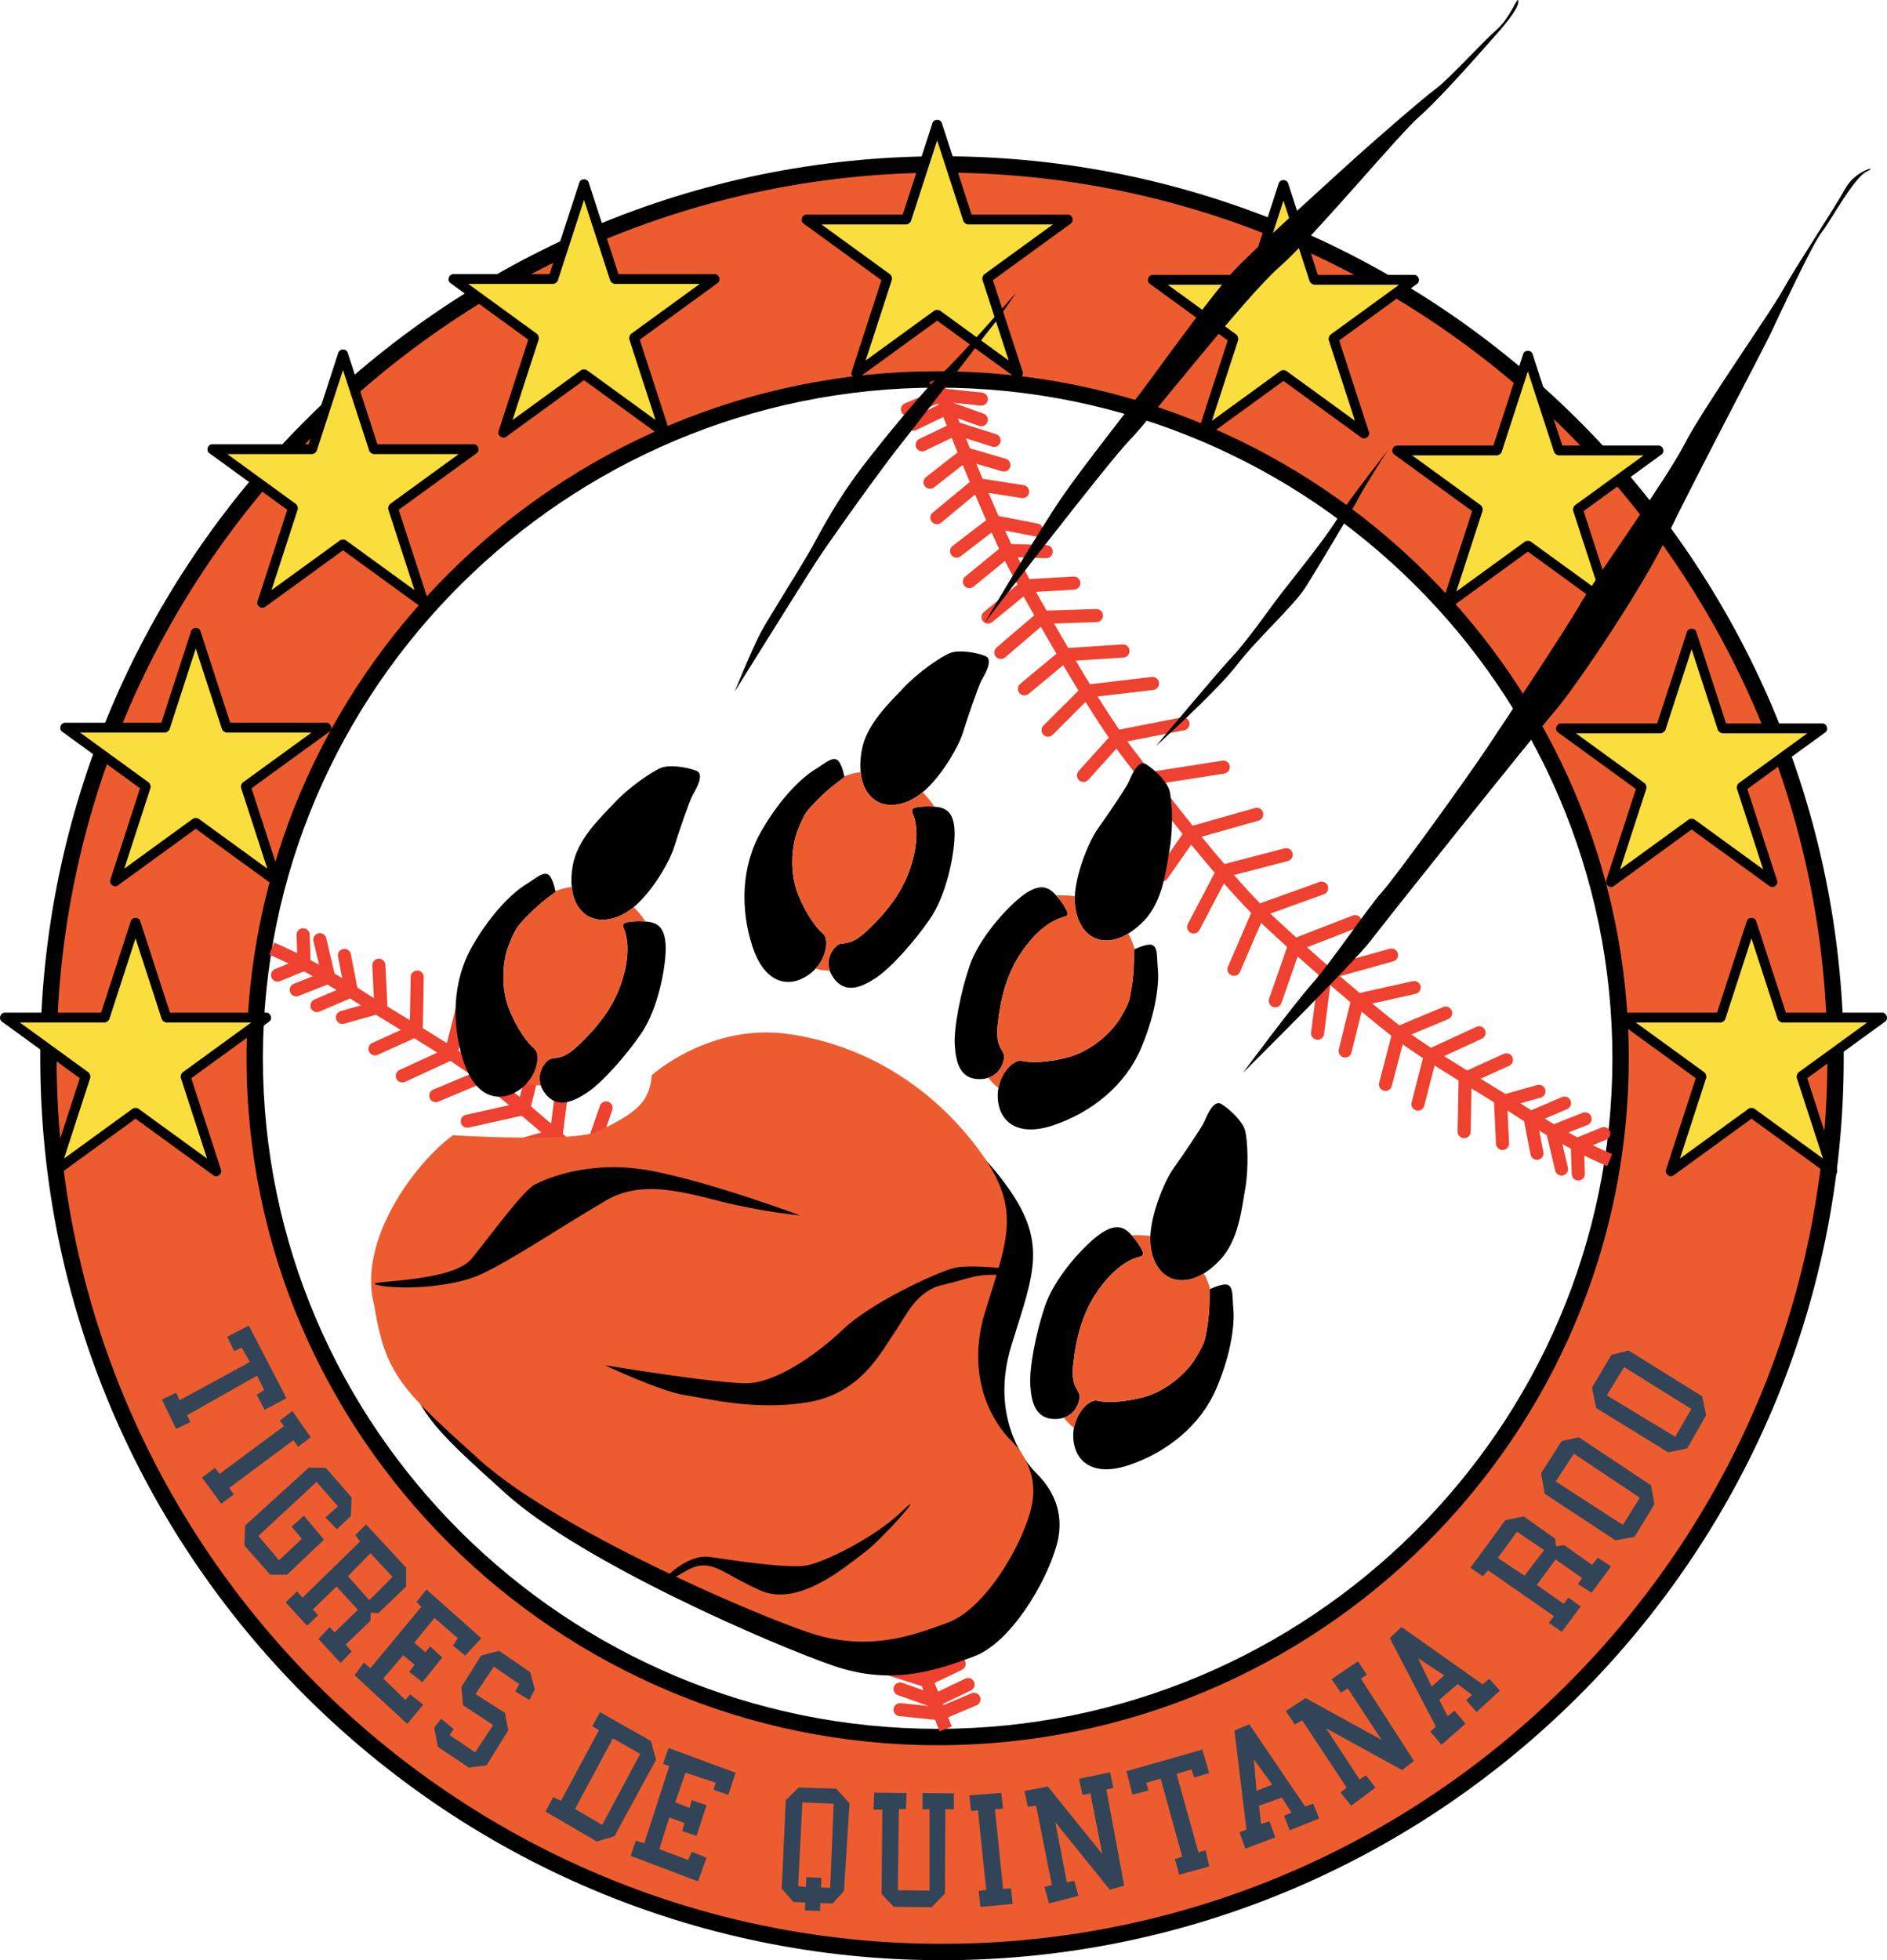
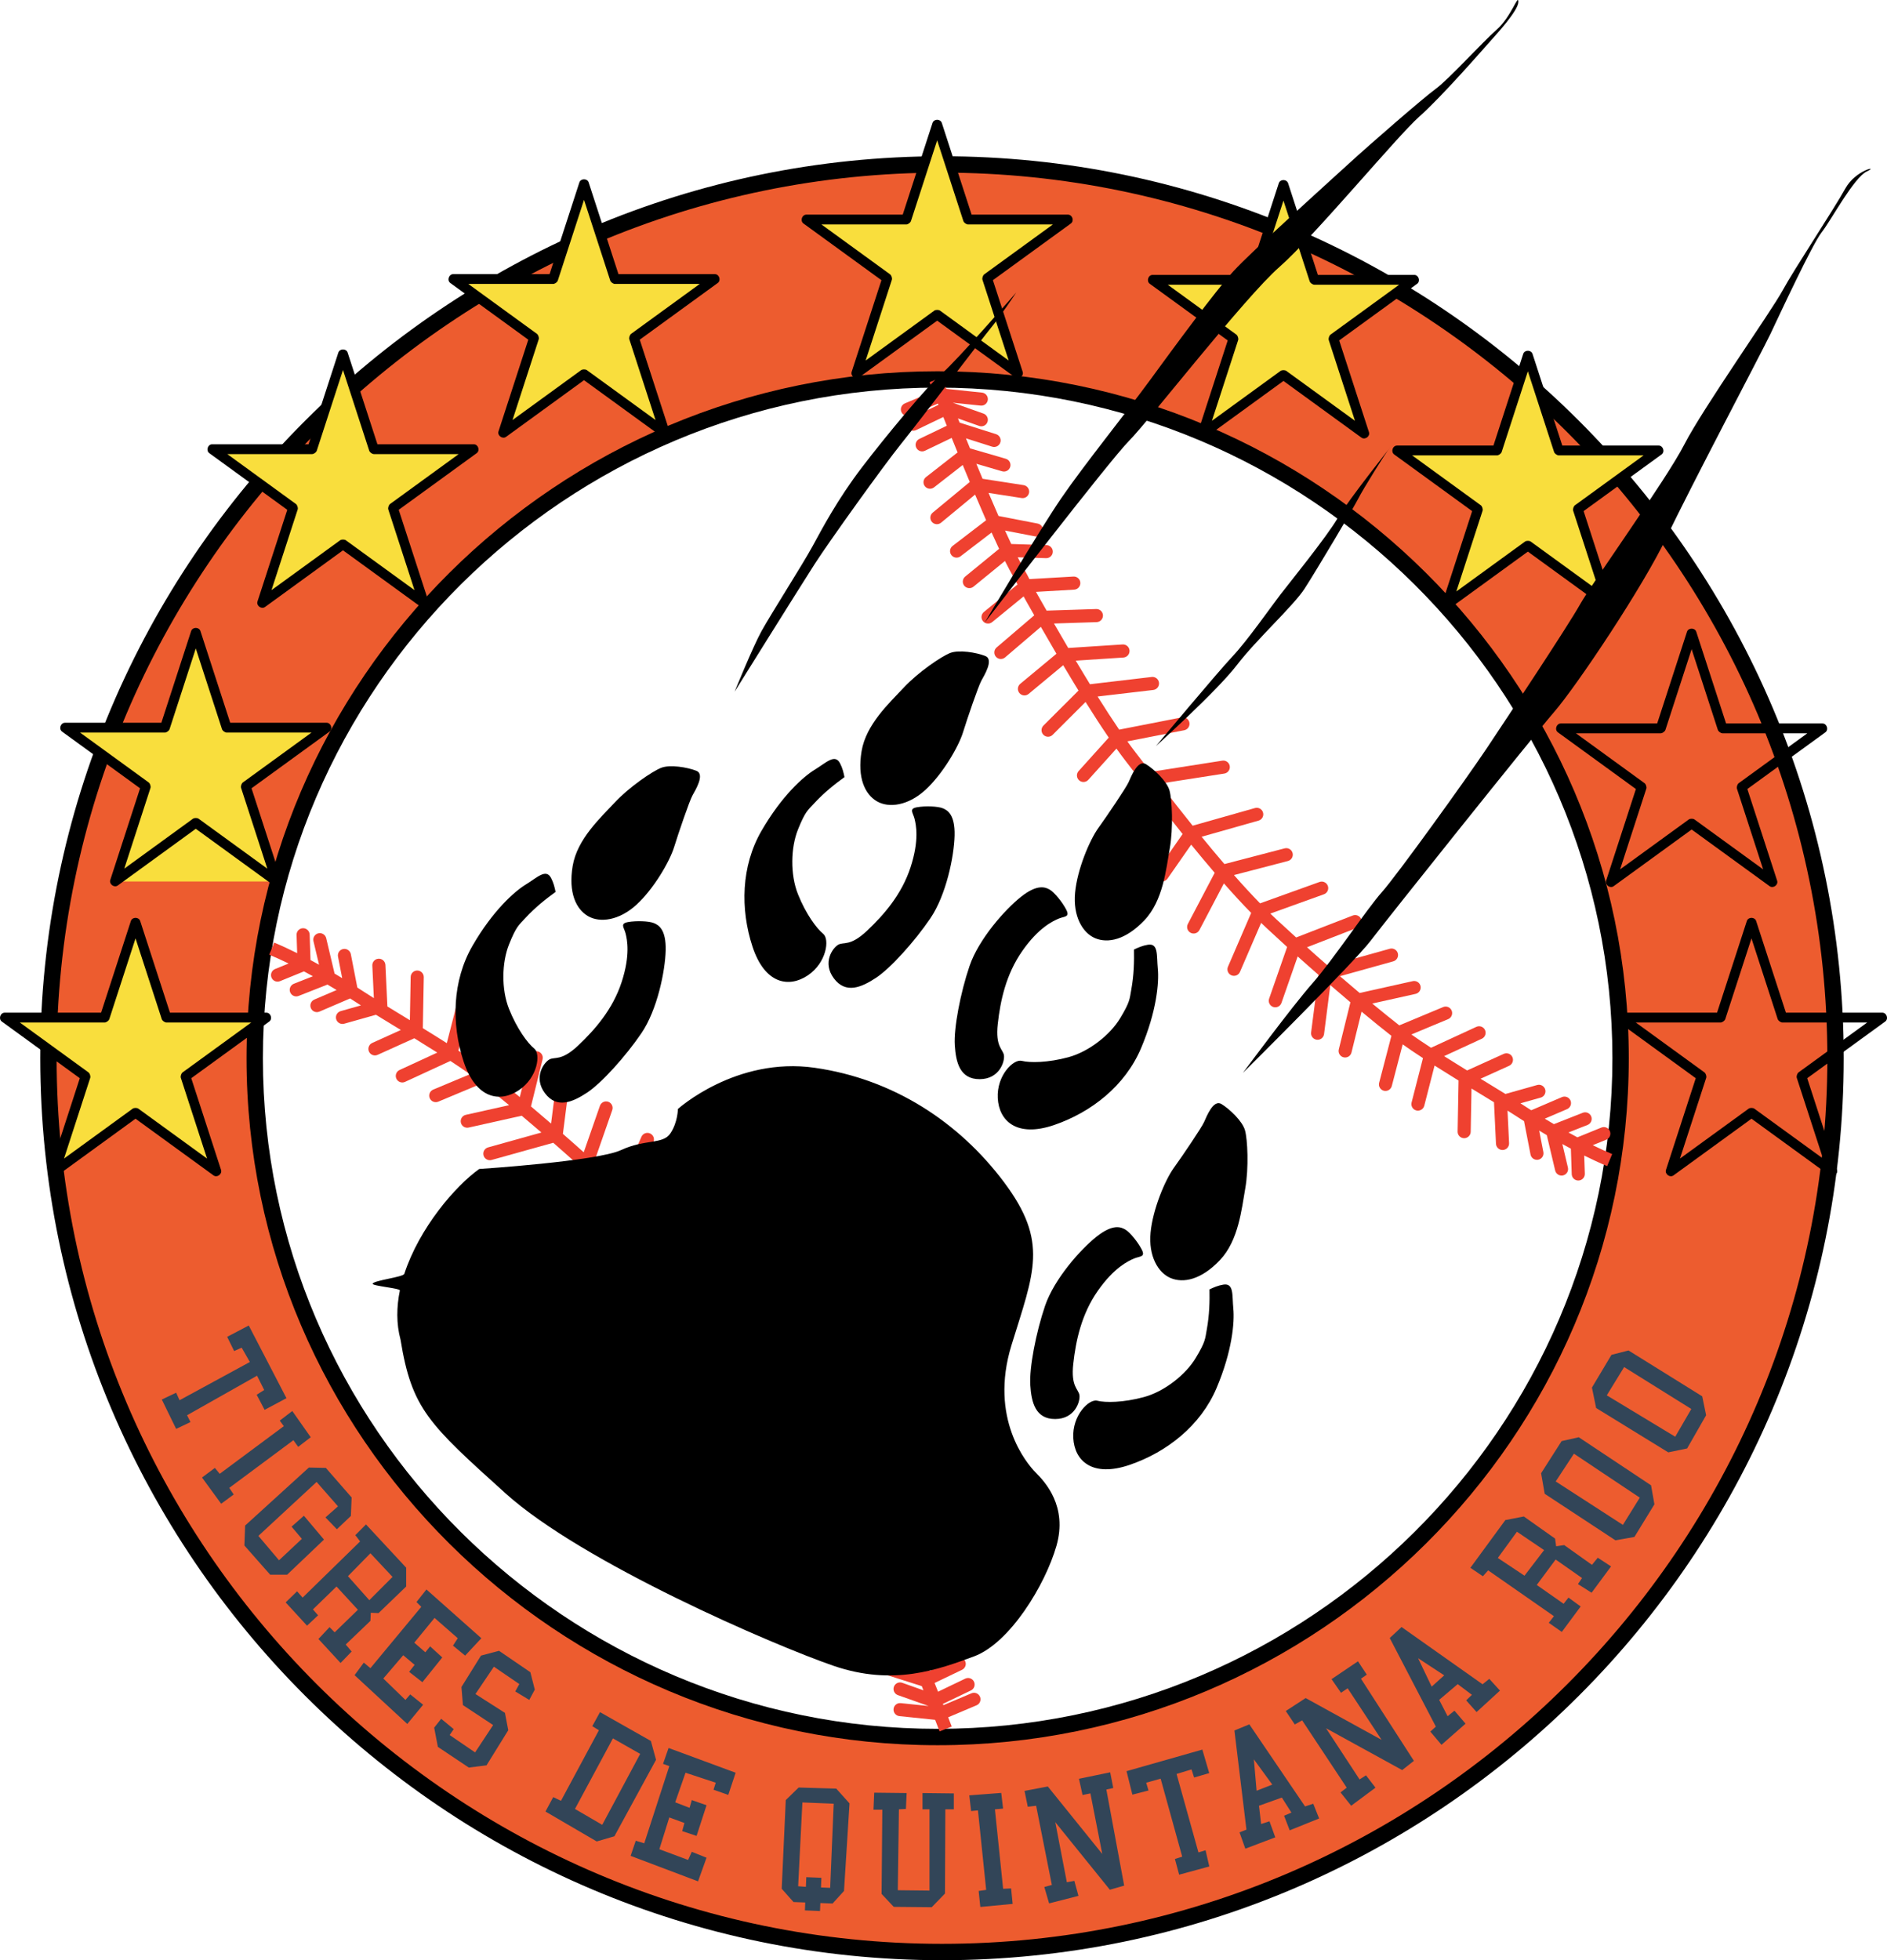
<svg xmlns="http://www.w3.org/2000/svg" width="528.43pt" height="548.78pt" viewBox="0 0 528.43 548.78" version="1.1">
  <defs>
    <clipPath id="clip1">
      <path d="M 11 43 L 517 43 L 517 548.781 L 11 548.781 Z M 11 43 " />
    </clipPath>
    <clipPath id="clip2">
      <path d="M 0 33 L 528.43 33 L 528.43 330 L 0 330 Z M 0 33 " />
    </clipPath>
  </defs>
  <g id="surface1">
    <path style=" stroke:none;fill-rule:evenodd;fill:rgb(92.899%,36.099%,18.399%);fill-opacity:1;" d="M 262.578 106.23 C 367.914 106.23 453.824 191.598 453.824 296.266 C 453.824 400.934 367.914 486.301 262.578 486.301 C 157.242 486.301 71.332 400.934 71.332 296.266 C 71.332 191.598 157.242 106.23 262.578 106.23 Z M 263.793 46.039 C 401.609 46.039 514.02 158.445 514.02 296.262 C 514.02 434.082 401.609 546.488 263.793 546.488 C 125.973 546.488 13.566 434.082 13.566 296.262 C 13.566 158.445 125.973 46.039 263.793 46.039 " />
    <g clip-path="url(#clip1)" clip-rule="nonzero">
      <path style=" stroke:none;fill-rule:nonzero;fill:rgb(0%,0%,0%);fill-opacity:1;" d="M 262.582 108.52 L 262.57 108.52 C 210.531 108.523 163.293 129.605 129.066 163.613 C 94.84 197.621 73.621 244.559 73.621 296.262 L 73.621 296.27 C 73.625 347.973 94.84 394.902 129.062 428.91 C 163.289 462.922 210.531 484.004 262.574 484.008 L 262.586 484.008 C 314.625 484.004 361.863 462.922 396.094 428.91 C 430.316 394.906 451.535 347.969 451.535 296.27 L 451.535 296.258 C 451.531 244.559 430.316 197.621 396.094 163.617 C 361.863 129.609 314.621 108.52 262.582 108.52 Z M 262.578 103.938 L 262.582 103.938 C 315.871 103.938 364.254 125.539 399.316 160.379 C 434.379 195.219 456.117 243.297 456.117 296.258 L 456.117 296.27 C 456.117 349.23 434.379 397.312 399.312 432.152 C 364.254 466.988 315.871 488.59 262.586 488.59 L 262.574 488.59 C 209.285 488.59 160.902 466.988 125.84 432.148 C 90.777 397.309 69.039 349.23 69.039 296.27 L 69.039 296.262 C 69.039 243.301 90.777 195.219 125.844 160.375 C 160.902 125.539 209.281 103.938 262.57 103.938 Z M 263.797 48.332 L 263.785 48.332 C 195.512 48.332 133.531 76.18 88.617 121.09 C 43.707 166.004 15.859 227.984 15.859 296.262 L 15.859 296.27 C 15.859 364.543 43.707 426.523 88.617 471.438 C 133.531 516.352 195.512 544.195 263.789 544.195 L 263.797 544.195 C 332.07 544.195 394.055 516.352 438.965 471.438 C 483.879 426.523 511.727 364.543 511.727 296.266 L 511.727 296.258 C 511.723 227.984 483.879 166.004 438.969 121.09 C 394.055 76.18 332.07 48.332 263.797 48.332 Z M 263.793 43.746 L 263.797 43.746 C 333.336 43.75 396.465 72.105 442.207 117.852 C 487.949 163.59 516.309 226.719 516.309 296.258 L 516.309 296.266 C 516.309 365.809 487.949 428.938 442.203 474.68 C 396.465 520.418 333.336 548.777 263.797 548.781 L 263.789 548.781 C 194.25 548.777 131.117 520.418 85.375 474.68 C 39.637 428.934 11.277 365.809 11.277 296.27 L 11.277 296.262 C 11.277 226.719 39.637 163.59 85.379 117.848 C 131.121 72.109 194.246 43.75 263.785 43.746 L 263.793 43.746 " />
    </g>
    <path style=" stroke:none;fill-rule:evenodd;fill:rgb(19.6%,27.1%,34.499%);fill-opacity:1;" d="M 449.961 390.641 L 454.816 382.723 L 473.633 394.461 L 469.125 402.227 Z M 445.801 388.465 L 446.98 394.188 L 467.176 406.605 L 472.453 405.512 L 477.777 396.211 L 476.684 390.914 L 456.043 378.078 L 451.27 379.301 Z M 435.656 414.746 L 440.758 406.977 L 459.203 419.281 L 454.469 426.906 Z M 431.566 412.445 L 432.57 418.203 L 452.387 431.227 L 457.695 430.289 L 463.297 421.152 L 462.359 415.828 L 442.117 402.371 L 437.309 403.453 Z M 362.594 482.781 L 360.066 479.016 L 365.633 475.391 L 386.902 487.094 L 377.395 472.656 L 375.531 473.91 L 372.883 470.094 L 380.285 465.098 L 382.75 468.836 L 381.121 469.969 L 395.945 492.969 L 392.668 495.551 L 371.344 483.844 L 380.73 498.172 L 382.527 497.02 L 385.188 500.477 L 378.379 505.539 L 375.398 501.805 L 377.129 500.477 L 364.648 481.629 Z M 400.547 484.781 L 402.09 483.387 L 389.176 458.582 L 392.484 455.5 L 415.172 471.531 L 417.051 470.008 L 420.047 473.301 L 413.496 479.305 L 410.586 476.035 L 412.195 474.484 L 408.215 471.488 L 403.023 475.891 L 405.383 480.465 L 407.309 478.926 L 410.406 482.562 L 403.672 488.48 Z M 400.922 472.188 L 404.434 469.031 L 397.113 464.227 Z M 347.113 512.996 L 349.051 512.23 L 345.684 484.469 L 349.863 482.75 L 365.465 505.73 L 367.758 504.969 L 369.406 509.102 L 361.164 512.422 L 359.59 508.336 L 361.645 507.453 L 358.965 503.246 L 352.562 505.539 L 353.16 510.652 L 355.504 509.891 L 357.125 514.383 L 348.738 517.559 Z M 351.895 501.336 L 356.289 499.617 L 351.129 492.543 Z M 287.816 505.824 L 286.906 501.383 L 293.43 500.145 L 308.676 519.039 L 305.352 502.074 L 303.152 502.531 L 302.148 497.988 L 310.895 496.176 L 311.758 500.57 L 309.82 501 L 314.812 527.902 L 310.801 529.051 L 295.512 510.129 L 298.758 526.949 L 300.859 526.566 L 302.008 530.77 L 293.789 532.875 L 292.449 528.285 L 294.555 527.711 L 290.156 505.539 Z M 437.359 456.875 L 433.719 454.32 L 435.156 452.465 L 416.738 439.637 L 415.262 441.289 L 411.762 438.922 L 421.555 425.559 L 426.73 424.555 L 435.48 430.746 L 435.777 432.895 L 438.031 432.562 L 445.812 438.098 L 447.438 436.102 L 451.156 438.531 L 445.707 445.898 L 441.883 443.484 L 443.035 441.789 L 435.637 436.602 L 430.352 443.727 L 437.871 448.996 L 439.23 447.262 L 442.645 449.75 Z M 426.914 441.133 L 419.449 436.164 L 424.801 428.82 L 432.402 433.969 Z M 330.203 524.836 L 338.645 522.539 L 337.605 518 L 335.609 518.609 L 329.484 496.641 L 333.668 495.367 L 334.398 497.633 L 338.629 496.402 L 336.699 489.816 L 315.469 495.859 L 317.109 502.43 L 321.625 501.27 L 320.98 499.086 L 325.023 497.961 L 331.062 519.797 L 329.02 520.441 Z M 274.523 533.875 L 274.059 529.398 L 276.164 529.09 L 273.863 506.836 L 271.949 507.02 L 271.434 502.629 L 280.383 501.945 L 280.902 506.336 L 278.613 506.535 L 280.914 528.789 L 283.145 528.68 L 283.578 533.016 Z M 244.812 501.879 L 244.605 506.641 L 247.082 506.637 L 246.879 530.223 L 250.281 533.844 L 260.914 533.945 L 264.629 530.117 L 264.73 506.535 L 267.105 506.535 L 267.105 502.086 L 258.332 501.984 L 258.332 506.535 L 260.293 506.535 L 260.293 529.289 L 251.418 529.188 L 251.727 506.535 L 253.688 506.434 L 253.895 501.984 Z M 225.793 525.535 L 230.02 525.711 L 229.906 528.418 L 232.48 528.527 L 233.465 504.965 L 224.699 504.613 L 223.512 528.074 L 225.68 528.242 Z M 220.043 503.949 L 223.656 500.434 L 234.184 500.742 L 237.898 504.879 L 236.352 529.395 L 233.152 532.91 L 229.727 532.781 L 229.633 535.012 L 225.406 534.836 L 225.496 532.621 L 222.211 532.496 L 218.906 528.773 Z M 178.039 515.328 L 176.594 519.566 L 195.48 526.707 L 197.855 520.086 L 193.727 518.43 L 192.695 520.707 L 184.645 517.707 L 187.43 508.809 L 191.664 510.363 L 191.043 512.637 L 195.066 513.98 L 197.855 505.398 L 193.727 503.949 L 193.105 506.121 L 189.082 504.57 L 191.973 496.293 L 200.434 499.086 L 199.816 501.051 L 203.945 502.5 L 206.008 496.293 L 187.227 489.363 L 185.676 493.812 L 187.43 494.434 L 180.414 516.051 Z M 161.012 506.434 L 168.648 510.879 L 179.277 491.02 L 171.641 486.676 Z M 152.754 507.156 L 154.922 503.121 L 157.09 504.156 L 167.719 484.398 L 165.859 483.262 L 168.027 479.328 L 182.27 487.398 L 183.715 492.676 L 172.055 514.086 L 167.102 515.535 Z M 123.547 481.191 L 127.055 484.086 L 125.922 485.742 L 133.043 490.605 L 138.098 482.949 L 129.637 477.363 L 129.223 472.297 L 134.695 463.504 L 139.75 462.16 L 148.523 468.156 L 149.762 473.02 L 148.215 475.914 L 144.293 473.535 L 145.426 471.469 L 138.305 466.605 L 133.145 474.262 L 141.402 479.535 L 142.332 484.398 L 136.242 494.227 L 131.289 494.848 L 122.617 489.055 L 121.586 483.676 Z M 99.293 468.984 L 101.875 465.469 L 103.73 467.02 L 117.977 449.852 L 116.633 448.504 L 119.418 444.988 L 134.797 458.641 L 130.258 463.504 L 126.852 460.711 L 128.191 458.641 L 121.691 452.953 L 116.016 459.883 L 119.109 462.57 L 120.453 460.918 L 123.855 464.02 L 118.285 470.949 L 114.57 468.055 L 116.117 466.09 L 112.918 463.398 L 107.344 469.918 L 113.535 475.914 L 114.879 474.363 L 118.492 477.262 L 114.055 482.641 Z M 79.996 448.609 L 83.195 445.504 L 84.742 447.266 L 100.844 431.539 L 99.5 429.781 L 102.492 426.781 L 113.742 438.887 L 113.742 444.16 L 106.004 451.609 L 103.836 451.504 L 103.73 453.781 L 96.816 460.398 L 98.469 462.363 L 95.371 465.57 L 89.18 458.852 L 92.277 455.539 L 93.723 456.988 L 100.223 450.676 L 94.238 444.16 L 87.633 450.574 L 89.078 452.227 L 85.98 455.125 Z M 97.438 441.266 L 103.73 434.852 L 109.926 441.473 L 103.422 447.988 Z M 86.496 410.852 L 91.246 410.953 L 98.469 419.23 L 98.262 424.402 L 94.34 428.129 L 91.141 424.816 L 94.652 421.715 L 88.664 414.887 L 72.359 429.988 L 78.137 436.816 L 84.535 430.816 L 81.648 427.402 L 85.105 424.352 L 90.73 431.023 L 80.41 440.852 L 75.66 440.852 L 68.438 432.68 L 68.645 427.094 Z M 56.57 413.645 L 60.18 410.957 L 61.523 412.609 L 79.48 399.27 L 78.344 397.715 L 81.852 395.027 L 87.016 402.371 L 83.504 405.059 L 82.164 403.199 L 64.207 416.543 L 65.445 418.402 L 61.934 420.988 Z M 45.312 391.816 L 49.328 400.035 L 53.34 398.121 L 52.383 396.211 L 71.984 385.141 L 73.984 389.141 L 71.879 390.477 L 74.102 394.699 L 80.219 391.434 L 69.66 371.086 L 63.617 374.262 L 65.574 378.246 L 67.676 377.289 L 69.969 381.305 L 50.281 392.008 L 49.328 389.902 L 45.312 391.816 " />
    <path style=" stroke:none;fill-rule:evenodd;fill:rgb(97.299%,87.099%,23.9%);fill-opacity:1;" d="M 37.953 258.27 L 46.602 284.883 L 74.586 284.883 L 51.945 301.328 L 60.594 327.941 L 37.953 311.5 L 15.312 327.941 L 23.961 301.328 L 1.32 284.883 L 29.305 284.883 L 37.953 258.27 " />
-     <path style=" stroke:none;fill-rule:evenodd;fill:rgb(97.299%,87.099%,23.9%);fill-opacity:1;" d="M 54.824 177.102 L 63.473 203.719 L 91.457 203.719 L 68.816 220.168 L 77.465 246.781 L 54.824 230.332 L 32.191 246.781 L 40.832 220.168 L 18.199 203.719 L 46.18 203.719 L 54.824 177.102 " />
+     <path style=" stroke:none;fill-rule:evenodd;fill:rgb(97.299%,87.099%,23.9%);fill-opacity:1;" d="M 54.824 177.102 L 63.473 203.719 L 91.457 203.719 L 68.816 220.168 L 77.465 246.781 L 32.191 246.781 L 40.832 220.168 L 18.199 203.719 L 46.18 203.719 L 54.824 177.102 " />
    <path style=" stroke:none;fill-rule:evenodd;fill:rgb(97.299%,87.099%,23.9%);fill-opacity:1;" d="M 96.047 99.141 L 104.699 125.754 L 132.68 125.754 L 110.039 142.203 L 118.688 168.82 L 96.047 152.371 L 73.414 168.82 L 82.062 142.203 L 59.422 125.754 L 87.406 125.754 L 96.047 99.141 " />
    <path style=" stroke:none;fill-rule:evenodd;fill:rgb(97.299%,87.099%,23.9%);fill-opacity:1;" d="M 163.547 51.508 L 172.195 78.125 L 200.18 78.125 L 177.535 94.57 L 186.188 121.184 L 163.547 104.738 L 140.91 121.184 L 149.555 94.57 L 126.918 78.125 L 154.902 78.125 L 163.547 51.508 " />
    <path style=" stroke:none;fill-rule:evenodd;fill:rgb(97.299%,87.099%,23.9%);fill-opacity:1;" d="M 262.441 34.852 L 271.09 61.465 L 299.074 61.465 L 276.434 77.91 L 285.082 104.523 L 262.441 88.078 L 239.801 104.523 L 248.449 77.91 L 225.809 61.465 L 253.793 61.465 L 262.441 34.852 " />
    <path style=" stroke:none;fill-rule:evenodd;fill:rgb(97.299%,87.099%,23.9%);fill-opacity:1;" d="M 359.41 51.723 L 368.062 78.336 L 396.047 78.336 L 373.402 94.785 L 382.055 121.402 L 359.41 104.949 L 336.773 121.402 L 345.422 94.785 L 322.785 78.336 L 350.77 78.336 L 359.41 51.723 " />
-     <path style=" stroke:none;fill-rule:evenodd;fill:rgb(97.299%,87.099%,23.9%);fill-opacity:1;" d="M 490.48 258.27 L 499.133 284.883 L 527.113 284.883 L 504.477 301.328 L 513.121 327.941 L 490.48 311.5 L 467.844 327.941 L 476.488 301.328 L 453.852 284.883 L 481.836 284.883 L 490.48 258.27 " />
-     <path style=" stroke:none;fill-rule:evenodd;fill:rgb(97.299%,87.099%,23.9%);fill-opacity:1;" d="M 473.723 177.305 L 482.363 203.918 L 510.352 203.918 L 487.715 220.367 L 496.355 246.98 L 473.723 230.531 L 451.078 246.98 L 459.73 220.367 L 437.09 203.918 L 465.07 203.918 L 473.723 177.305 " />
    <path style=" stroke:none;fill-rule:evenodd;fill:rgb(97.299%,87.099%,23.9%);fill-opacity:1;" d="M 427.859 99.504 L 436.508 126.117 L 464.488 126.117 L 441.855 142.566 L 450.496 169.184 L 427.859 152.73 L 405.223 169.184 L 413.867 142.566 L 391.23 126.117 L 419.215 126.117 L 427.859 99.504 " />
    <g clip-path="url(#clip2)" clip-rule="nonzero">
      <path style=" stroke:none;fill-rule:nonzero;fill:rgb(0%,0%,0%);fill-opacity:1;" d="M 45.297 285.309 L 37.953 262.711 L 30.609 285.309 C 30.465 285.758 29.781 286.258 29.305 286.258 L 5.551 286.258 L 24.766 300.219 C 25.152 300.496 25.414 301.305 25.266 301.758 L 17.926 324.352 L 37.148 310.387 C 37.531 310.105 38.375 310.105 38.758 310.387 L 57.98 324.352 L 50.641 301.758 C 50.492 301.305 50.758 300.496 51.141 300.219 L 70.355 286.258 L 46.602 286.258 C 46.125 286.258 45.441 285.758 45.297 285.309 Z M 62.168 204.141 L 54.828 181.543 L 47.484 204.141 C 47.34 204.594 46.652 205.094 46.18 205.094 L 22.426 205.094 L 41.641 219.055 C 42.023 219.332 42.285 220.141 42.141 220.59 L 34.801 243.188 L 54.02 229.219 C 54.406 228.941 55.25 228.941 55.633 229.219 L 74.855 243.188 L 67.516 220.59 C 67.367 220.141 67.629 219.332 68.012 219.055 L 87.23 205.094 L 63.473 205.094 C 63 205.094 62.316 204.594 62.168 204.141 Z M 56.133 176.68 L 64.469 202.344 L 91.461 202.344 C 92.699 202.344 93.27 204.098 92.266 204.828 L 70.434 220.691 L 78.773 246.355 C 79.156 247.535 77.664 248.621 76.66 247.895 L 54.828 232.027 L 32.992 247.895 C 31.988 248.621 30.5 247.535 30.883 246.355 L 39.223 220.691 L 17.391 204.828 C 16.383 204.098 16.953 202.344 18.195 202.344 L 45.184 202.344 L 53.523 176.68 C 53.906 175.496 55.75 175.496 56.133 176.68 Z M 103.395 126.18 L 96.051 103.582 L 88.707 126.18 C 88.562 126.633 87.879 127.129 87.402 127.129 L 63.648 127.129 L 82.863 141.094 C 83.25 141.371 83.512 142.176 83.363 142.629 L 76.023 165.223 L 95.246 151.258 C 95.629 150.98 96.473 150.98 96.855 151.258 L 116.078 165.223 L 108.738 142.629 C 108.59 142.176 108.855 141.371 109.238 141.094 L 128.453 127.129 L 104.699 127.129 C 104.227 127.129 103.539 126.633 103.395 126.18 Z M 97.355 98.715 L 105.695 124.379 L 132.684 124.379 C 133.926 124.379 134.492 126.137 133.488 126.867 L 111.656 142.727 L 119.996 168.395 C 120.379 169.574 118.887 170.66 117.887 169.93 L 96.051 154.066 L 74.219 169.93 C 73.215 170.66 71.723 169.574 72.105 168.395 L 80.445 142.727 L 58.613 126.867 C 57.609 126.137 58.176 124.379 59.418 124.379 L 86.406 124.379 L 94.746 98.715 C 95.129 97.535 96.973 97.535 97.355 98.715 Z M 170.891 78.547 L 163.547 55.949 L 156.203 78.547 C 156.059 79 155.375 79.496 154.898 79.496 L 131.145 79.496 L 150.359 93.461 C 150.742 93.738 151.008 94.547 150.859 94.996 L 143.52 117.594 L 162.742 103.625 C 163.125 103.348 163.969 103.348 164.352 103.625 L 183.574 117.594 L 176.234 94.996 C 176.086 94.547 176.352 93.738 176.734 93.461 L 195.949 79.496 L 172.195 79.496 C 171.719 79.496 171.035 79 170.891 78.547 Z M 164.852 51.086 L 173.191 76.746 L 200.18 76.746 C 201.422 76.746 201.988 78.504 200.984 79.234 L 179.152 95.098 L 187.492 120.762 C 187.875 121.941 186.383 123.027 185.383 122.301 L 163.547 106.434 L 141.715 122.301 C 140.711 123.027 139.219 121.941 139.602 120.762 L 147.941 95.098 L 126.109 79.234 C 125.105 78.504 125.676 76.746 126.914 76.746 L 153.902 76.746 L 162.242 51.086 C 162.625 49.902 164.469 49.902 164.852 51.086 Z M 269.781 61.887 L 262.441 39.289 L 255.102 61.887 C 254.953 62.34 254.27 62.84 253.793 62.84 L 230.039 62.84 L 249.254 76.801 C 249.641 77.078 249.902 77.887 249.754 78.336 L 242.414 100.934 L 261.637 86.965 C 262.02 86.688 262.863 86.688 263.246 86.965 L 282.473 100.934 L 275.129 78.336 C 274.98 77.887 275.242 77.078 275.629 76.801 L 294.844 62.84 L 271.09 62.84 C 270.613 62.84 269.93 62.34 269.781 61.887 Z M 263.746 34.426 L 272.086 60.09 L 299.07 60.09 C 300.312 60.09 300.887 61.844 299.879 62.574 L 278.047 78.438 L 286.387 104.102 C 286.77 105.281 285.277 106.367 284.273 105.637 L 262.441 89.773 L 240.609 105.637 C 239.605 106.367 238.113 105.281 238.496 104.102 L 246.836 78.438 L 225.004 62.574 C 224 61.844 224.566 60.09 225.809 60.09 L 252.797 60.09 L 261.137 34.426 C 261.52 33.242 263.363 33.242 263.746 34.426 Z M 366.758 78.762 L 359.414 56.164 L 352.07 78.762 C 351.926 79.215 351.238 79.711 350.766 79.711 L 327.012 79.711 L 346.23 93.676 C 346.609 93.953 346.871 94.758 346.727 95.211 L 339.387 117.805 L 358.605 103.84 C 358.992 103.562 359.836 103.562 360.219 103.84 L 379.441 117.805 L 372.102 95.211 C 371.953 94.758 372.219 93.953 372.602 93.676 L 391.816 79.711 L 368.062 79.711 C 367.59 79.711 366.902 79.215 366.758 78.762 Z M 360.719 51.297 L 369.059 76.961 L 396.047 76.961 C 397.285 76.961 397.855 78.719 396.852 79.449 L 375.02 95.309 L 383.355 120.977 C 383.742 122.156 382.254 123.242 381.246 122.512 L 359.414 106.648 L 337.578 122.512 C 336.574 123.242 335.086 122.156 335.469 120.977 L 343.809 95.309 L 321.977 79.449 C 320.973 78.719 321.539 76.961 322.781 76.961 L 349.77 76.961 L 358.105 51.297 C 358.492 50.117 360.336 50.117 360.719 51.297 Z M 435.203 126.543 L 427.859 103.945 L 420.52 126.543 C 420.371 126.992 419.688 127.492 419.215 127.492 L 395.457 127.492 L 414.676 141.453 C 415.059 141.73 415.32 142.539 415.176 142.992 L 407.832 165.586 L 427.055 151.621 C 427.438 151.34 428.281 151.34 428.664 151.621 L 447.891 165.586 L 440.547 142.992 C 440.398 142.539 440.664 141.73 441.047 141.453 L 460.266 127.492 L 436.508 127.492 C 436.031 127.492 435.352 126.992 435.203 126.543 Z M 429.164 99.078 L 437.504 124.742 L 464.492 124.742 C 465.734 124.742 466.305 126.496 465.297 127.23 L 443.469 143.09 L 451.805 168.758 C 452.188 169.938 450.695 171.023 449.691 170.293 L 427.859 154.43 L 406.027 170.293 C 405.023 171.023 403.531 169.938 403.914 168.758 L 412.254 143.09 L 390.426 127.23 C 389.418 126.496 389.984 124.742 391.23 124.742 L 418.219 124.742 L 426.555 99.078 C 426.938 97.898 428.781 97.898 429.164 99.078 Z M 497.82 285.309 L 490.48 262.711 L 483.141 285.309 C 482.992 285.758 482.309 286.258 481.836 286.258 L 458.078 286.258 L 477.297 300.219 C 477.68 300.496 477.941 301.305 477.797 301.758 L 470.453 324.352 L 489.676 310.387 C 490.059 310.105 490.902 310.105 491.285 310.387 L 510.512 324.352 L 503.168 301.758 C 503.02 301.305 503.285 300.496 503.668 300.219 L 522.887 286.258 L 499.129 286.258 C 498.652 286.258 497.973 285.758 497.82 285.309 Z M 491.785 257.844 L 500.125 283.508 L 527.113 283.508 C 528.355 283.508 528.926 285.266 527.918 285.996 L 506.086 301.855 L 514.426 327.52 C 514.809 328.703 513.316 329.785 512.312 329.059 L 490.48 313.195 L 468.648 329.059 C 467.645 329.785 466.152 328.703 466.535 327.52 L 474.875 301.855 L 453.047 285.996 C 452.039 285.266 452.605 283.508 453.852 283.508 L 480.84 283.508 L 489.176 257.844 C 489.559 256.664 491.402 256.664 491.785 257.844 Z M 481.062 204.344 L 473.719 181.746 L 466.379 204.344 C 466.23 204.797 465.547 205.293 465.07 205.293 L 441.316 205.293 L 460.531 219.258 C 460.914 219.535 461.18 220.34 461.031 220.793 L 453.691 243.387 L 472.914 229.422 C 473.297 229.145 474.141 229.145 474.523 229.422 L 493.746 243.387 L 486.406 220.793 C 486.262 220.34 486.52 219.535 486.902 219.258 L 506.121 205.293 L 482.367 205.293 C 481.895 205.293 481.207 204.797 481.062 204.344 Z M 475.023 176.879 L 483.363 202.543 L 510.352 202.543 C 511.594 202.543 512.16 204.301 511.156 205.031 L 489.324 220.895 L 497.664 246.559 C 498.047 247.738 496.559 248.824 495.555 248.094 L 473.719 232.23 L 451.887 248.094 C 450.883 248.824 449.391 247.738 449.773 246.559 L 458.113 220.895 L 436.281 205.031 C 435.273 204.301 435.848 202.543 437.09 202.543 L 464.074 202.543 L 472.414 176.879 C 472.797 175.699 474.641 175.699 475.023 176.879 Z M 39.258 257.844 L 47.598 283.508 L 74.586 283.508 C 75.828 283.508 76.395 285.266 75.391 285.996 L 53.559 301.855 L 61.898 327.52 C 62.281 328.703 60.789 329.785 59.785 329.059 L 37.953 313.195 L 16.121 329.059 C 15.117 329.785 13.625 328.703 14.008 327.52 L 22.348 301.855 L 0.516 285.996 C -0.488 285.266 0.078 283.508 1.32 283.508 L 28.309 283.508 L 36.648 257.844 C 37.031 256.664 38.875 256.664 39.258 257.844 " />
    </g>
    <path style=" stroke:none;fill-rule:nonzero;fill:rgb(93.7%,25.499%,18.799%);fill-opacity:1;" d="M 260.328 106.969 C 260.332 106.977 260.336 106.984 260.336 106.988 L 261.613 106.477 Z M 254.809 116.305 C 253.883 116.695 252.809 116.262 252.418 115.332 C 252.027 114.402 252.465 113.328 253.391 112.938 L 261.34 109.582 C 260.91 108.48 260.57 107.605 260.324 106.969 L 260.297 106.891 C 260.297 106.887 260.312 106.934 260.328 106.969 L 261.613 106.477 L 261.918 106.355 L 260.297 106.891 L 261.918 106.355 L 263.73 105.629 C 263.734 105.641 263.742 105.652 263.746 105.664 C 264.078 106.52 264.5 107.617 264.992 108.871 L 274.992 109.914 C 275.996 110.016 276.73 110.918 276.629 111.922 C 276.523 112.926 275.629 113.656 274.621 113.551 L 266.812 112.738 L 275.418 115.789 C 276.367 116.129 276.867 117.176 276.531 118.129 C 276.195 119.082 275.152 119.582 274.199 119.242 L 268.258 117.137 C 268.32 117.297 268.387 117.461 268.449 117.621 C 268.539 117.848 268.633 118.078 268.727 118.309 L 278.941 121.555 C 279.902 121.859 280.441 122.895 280.137 123.855 C 279.832 124.82 278.805 125.355 277.84 125.051 L 270.5 122.719 C 270.871 123.637 271.25 124.57 271.637 125.516 L 281.652 128.434 C 282.621 128.715 283.18 129.73 282.898 130.699 C 282.617 131.668 281.605 132.227 280.637 131.945 L 273.41 129.836 C 273.984 131.23 274.57 132.637 275.156 134.039 L 286.656 135.82 C 287.652 135.977 288.336 136.91 288.184 137.906 C 288.027 138.902 287.098 139.586 286.102 139.434 L 276.828 137.992 C 277.77 140.199 278.703 142.371 279.621 144.453 L 290.578 146.574 C 291.57 146.766 292.223 147.727 292.031 148.719 C 291.844 149.711 290.883 150.359 289.891 150.168 L 281.445 148.535 C 282.039 149.848 282.625 151.109 283.188 152.297 L 293.039 152.598 C 294.051 152.629 294.852 153.477 294.82 154.484 C 294.797 155.496 293.949 156.297 292.938 156.266 L 285.004 156.023 C 285.723 157.441 286.387 158.684 286.98 159.707 C 287.418 160.457 287.836 161.262 288.277 162.125 L 300.605 161.414 C 301.613 161.355 302.48 162.129 302.535 163.141 C 302.59 164.152 301.812 165.02 300.805 165.078 L 290.117 165.699 C 290.285 166.004 290.457 166.316 290.633 166.629 C 291.402 167.988 292.227 169.438 293.094 170.953 L 306.98 170.504 C 307.992 170.473 308.84 171.266 308.871 172.277 C 308.902 173.289 308.105 174.137 307.098 174.172 L 295.156 174.559 C 296.426 176.758 297.762 179.059 299.145 181.41 L 314.359 180.422 C 315.375 180.355 316.246 181.121 316.309 182.133 C 316.371 183.145 315.605 184.02 314.594 184.086 L 301.242 184.953 C 302.137 186.449 303.039 187.953 303.949 189.453 C 304.379 190.16 304.809 190.859 305.234 191.559 L 322.531 189.523 C 323.535 189.406 324.445 190.129 324.559 191.133 C 324.676 192.137 323.953 193.047 322.949 193.164 L 307.367 194.992 C 309.422 198.27 311.457 201.414 313.406 204.27 L 330.93 200.84 C 331.922 200.648 332.887 201.297 333.078 202.285 C 333.27 203.277 332.621 204.242 331.633 204.438 L 315.699 207.555 C 316.523 208.703 317.324 209.785 318.102 210.785 C 318.973 211.918 319.887 213.105 320.836 214.336 C 321.281 214.914 321.734 215.504 322.195 216.102 L 342.297 212.953 C 343.289 212.801 344.227 213.48 344.379 214.477 C 344.531 215.473 343.852 216.41 342.855 216.566 L 324.742 219.398 C 327.641 223.141 330.758 227.137 333.988 231.164 L 351.445 226.219 C 352.418 225.945 353.43 226.512 353.699 227.484 C 353.977 228.457 353.406 229.469 352.438 229.742 L 336.492 234.258 C 338.598 236.836 340.734 239.406 342.883 241.906 L 359.746 237.508 C 360.723 237.254 361.719 237.84 361.973 238.816 C 362.227 239.793 361.641 240.789 360.664 241.047 L 345.555 244.984 C 348.012 247.773 350.465 250.441 352.863 252.902 L 369.508 246.918 C 370.461 246.574 371.508 247.07 371.848 248.023 C 372.188 248.977 371.691 250.027 370.738 250.367 L 355.734 255.766 C 356.273 256.285 356.812 256.797 357.344 257.293 L 357.352 257.301 C 358.969 258.809 360.863 260.543 362.969 262.453 L 378.828 256.305 C 379.77 255.941 380.828 256.406 381.191 257.348 C 381.555 258.289 381.09 259.348 380.145 259.715 L 366.012 265.191 C 367.055 266.129 367.984 266.961 368.809 267.691 C 369.855 268.613 370.895 269.527 371.93 270.43 L 389.191 265.613 C 390.164 265.344 391.172 265.91 391.441 266.883 C 391.711 267.855 391.141 268.867 390.168 269.137 L 375.238 273.301 C 377.133 274.934 378.98 276.504 380.754 277.996 L 395.621 274.684 C 396.605 274.465 397.582 275.086 397.801 276.066 C 398.016 277.055 397.395 278.027 396.41 278.25 L 384.285 280.953 C 387.141 283.312 389.715 285.391 391.855 287.062 L 404.133 281.938 C 405.062 281.547 406.133 281.988 406.52 282.922 C 406.906 283.855 406.469 284.93 405.531 285.316 L 395.242 289.613 C 396.812 290.734 398.688 291.996 400.742 293.332 L 413.434 287.477 C 414.352 287.055 415.438 287.453 415.859 288.371 C 416.281 289.289 415.883 290.375 414.965 290.801 L 404.398 295.676 C 406.488 296.996 408.676 298.352 410.84 299.688 L 421.109 295.039 C 422.031 294.625 423.117 295.031 423.531 295.953 C 423.945 296.875 423.535 297.961 422.617 298.379 L 414.605 302 C 415.465 302.523 416.305 303.039 417.125 303.539 C 418.703 304.504 420.203 305.422 421.578 306.266 L 430.461 303.762 C 431.434 303.488 432.441 304.055 432.719 305.027 C 432.988 306 432.422 307.012 431.449 307.285 L 425.781 308.883 C 426.176 309.133 426.539 309.367 426.871 309.586 L 426.879 309.578 L 426.883 309.582 L 426.891 309.598 C 427.492 309.992 428.137 310.402 428.805 310.828 L 437.398 307.145 C 438.328 306.75 439.402 307.18 439.801 308.109 C 440.191 309.039 439.762 310.113 438.836 310.512 L 432.598 313.184 C 432.715 313.258 432.84 313.332 432.961 313.406 C 433.676 313.84 434.406 314.277 435.152 314.715 L 443.234 311.531 C 444.176 311.16 445.234 311.625 445.605 312.566 C 445.973 313.508 445.508 314.57 444.566 314.941 L 439.23 317.047 C 440.059 317.504 440.895 317.961 441.73 318.406 L 448.445 315.672 C 449.387 315.289 450.449 315.742 450.832 316.68 C 451.211 317.613 450.762 318.684 449.824 319.066 L 446.031 320.609 C 447.863 321.508 449.691 322.348 451.473 323.09 L 450.066 326.473 C 447.961 325.59 445.797 324.582 443.637 323.508 L 443.809 328.605 C 443.84 329.617 443.047 330.465 442.035 330.496 C 441.023 330.527 440.176 329.734 440.141 328.723 L 439.902 321.582 C 439.102 321.152 438.305 320.719 437.516 320.281 L 439.074 326.871 C 439.309 327.855 438.695 328.84 437.715 329.066 C 436.727 329.297 435.738 328.684 435.508 327.699 L 433.16 317.793 C 432.449 317.375 431.754 316.957 431.066 316.543 C 431.059 316.535 431.047 316.527 431.031 316.52 L 432.199 322.535 C 432.395 323.527 431.746 324.484 430.754 324.676 C 429.762 324.863 428.801 324.215 428.605 323.223 L 426.789 313.883 C 426.145 313.473 425.516 313.066 424.906 312.672 L 424.902 312.676 L 424.898 312.672 L 424.895 312.66 C 424.148 312.176 423.227 311.59 422.16 310.926 L 422.598 320.039 C 422.645 321.051 421.859 321.91 420.852 321.957 C 419.84 322.004 418.977 321.223 418.93 320.211 L 418.379 308.641 C 418.379 308.625 418.379 308.605 418.379 308.59 C 417.371 307.977 416.316 307.332 415.223 306.66 C 414.199 306.039 413.145 305.395 412.074 304.738 L 411.852 316.848 C 411.836 317.859 410.996 318.668 409.984 318.652 C 408.973 318.637 408.164 317.801 408.188 316.789 L 408.449 302.512 C 406.184 301.113 403.902 299.695 401.734 298.316 L 398.848 309.555 C 398.598 310.535 397.598 311.129 396.613 310.879 C 395.637 310.633 395.047 309.633 395.297 308.652 L 398.484 296.23 C 396.348 294.84 394.402 293.531 392.801 292.379 L 389.75 304.055 C 389.492 305.027 388.496 305.617 387.52 305.363 C 386.543 305.109 385.957 304.113 386.215 303.137 L 389.645 289.992 C 387.32 288.176 384.469 285.867 381.289 283.223 L 378.465 294.664 C 378.223 295.645 377.23 296.246 376.246 296.004 C 375.27 295.766 374.668 294.773 374.91 293.793 L 378.164 280.605 C 376.355 279.078 374.473 277.469 372.535 275.797 L 370.785 289.5 C 370.656 290.5 369.742 291.207 368.742 291.082 C 367.742 290.953 367.031 290.043 367.16 289.043 L 369.227 272.918 C 368.285 272.098 367.34 271.266 366.391 270.426 C 365.312 269.473 364.312 268.586 363.395 267.766 L 358.855 280.781 C 358.52 281.734 357.48 282.238 356.527 281.906 C 355.574 281.574 355.07 280.531 355.402 279.578 L 360.441 265.117 C 358.766 263.594 356.906 261.887 354.859 259.977 L 354.852 259.973 C 354.297 259.453 353.73 258.914 353.164 258.367 L 347.238 272.09 C 346.84 273.02 345.762 273.445 344.832 273.047 C 343.902 272.648 343.477 271.57 343.875 270.645 L 350.375 255.586 C 347.859 253.02 345.301 250.23 342.734 247.316 L 335.883 260.371 C 335.41 261.266 334.309 261.609 333.414 261.141 C 332.52 260.668 332.176 259.562 332.645 258.668 L 340.16 244.352 C 337.949 241.773 335.742 239.125 333.578 236.469 L 326.953 245.973 C 326.371 246.805 325.23 247.008 324.398 246.426 C 323.566 245.844 323.363 244.699 323.945 243.867 L 331.176 233.496 C 327.848 229.352 324.641 225.242 321.672 221.406 L 315.105 230.82 C 314.527 231.652 313.383 231.855 312.555 231.273 C 311.723 230.691 311.52 229.547 312.102 228.715 L 319.32 218.359 C 318.855 217.754 318.395 217.156 317.941 216.57 C 316.992 215.34 316.078 214.152 315.203 213.02 C 314.379 211.953 313.523 210.801 312.648 209.578 L 304.77 218.32 C 304.094 219.074 302.938 219.133 302.188 218.457 C 301.438 217.781 301.371 216.621 302.051 215.871 L 310.492 206.5 C 308.391 203.422 306.195 200.039 303.996 196.523 L 294.781 205.723 C 294.066 206.434 292.91 206.434 292.199 205.719 C 291.488 205 291.488 203.844 292.203 203.129 L 302.02 193.332 C 301.617 192.68 301.215 192.02 300.812 191.359 C 299.781 189.664 298.754 187.945 297.734 186.23 L 288.059 194.266 C 287.277 194.914 286.117 194.809 285.473 194.027 C 284.82 193.25 284.93 192.094 285.707 191.445 L 295.844 183.027 C 294.336 180.453 292.867 177.914 291.477 175.492 L 281.461 184.051 C 280.691 184.707 279.535 184.617 278.883 183.852 C 278.227 183.086 278.312 181.93 279.082 181.273 L 289.629 172.262 C 288.867 170.93 288.145 169.648 287.453 168.434 C 287.172 167.93 286.902 167.441 286.648 166.969 L 277.852 174.164 C 277.066 174.805 275.91 174.688 275.27 173.906 C 274.633 173.121 274.746 171.969 275.527 171.328 L 284.941 163.637 C 284.555 162.879 284.188 162.176 283.816 161.539 C 283.105 160.32 282.297 158.797 281.426 157.047 L 272.613 164.246 C 271.832 164.887 270.68 164.77 270.035 163.988 C 269.395 163.203 269.512 162.051 270.297 161.41 L 279.785 153.652 C 279.109 152.219 278.402 150.688 277.684 149.082 L 268.984 155.742 C 268.184 156.355 267.035 156.203 266.422 155.402 C 265.812 154.598 265.961 153.449 266.766 152.836 L 276.152 145.645 C 275.137 143.328 274.094 140.91 273.059 138.465 L 263.531 146.336 C 262.754 146.977 261.598 146.867 260.953 146.09 C 260.309 145.309 260.418 144.156 261.199 143.512 L 271.57 134.938 C 270.902 133.344 270.242 131.754 269.598 130.176 L 261.562 136.445 C 260.766 137.066 259.617 136.926 258.996 136.129 C 258.375 135.336 258.52 134.188 259.312 133.566 L 268.156 126.664 C 267.59 125.277 267.039 123.918 266.508 122.598 L 259.02 126.191 C 258.109 126.629 257.016 126.242 256.582 125.328 C 256.145 124.418 256.531 123.32 257.445 122.883 L 265.141 119.191 C 265.109 119.121 265.082 119.051 265.055 118.98 C 264.746 118.203 264.445 117.461 264.164 116.746 L 256.543 120.406 C 255.629 120.844 254.535 120.461 254.102 119.547 C 253.668 118.633 254.055 117.535 254.965 117.098 L 262.809 113.336 C 262.762 113.215 262.719 113.098 262.672 112.984 L 254.809 116.305 " />
    <path style=" stroke:none;fill-rule:nonzero;fill:rgb(93.7%,25.499%,18.799%);fill-opacity:1;" d="M 266.527 483.391 C 266.523 483.383 266.52 483.375 266.52 483.367 L 265.242 483.879 Z M 272.047 474.055 C 272.977 473.66 274.047 474.098 274.438 475.027 C 274.828 475.957 274.395 477.027 273.465 477.418 L 265.52 480.777 C 265.949 481.875 266.285 482.75 266.531 483.391 L 266.562 483.469 C 266.562 483.473 266.543 483.426 266.527 483.391 L 265.242 483.879 L 264.938 484 L 266.562 483.469 L 264.938 484 L 263.125 484.727 C 263.121 484.719 263.113 484.703 263.109 484.691 C 262.781 483.84 262.355 482.738 261.867 481.484 L 251.863 480.445 C 250.859 480.34 250.129 479.441 250.23 478.438 C 250.332 477.434 251.23 476.703 252.234 476.809 L 260.047 477.617 L 251.438 474.566 C 250.488 474.23 249.988 473.184 250.324 472.23 C 250.66 471.277 251.703 470.777 252.656 471.113 L 258.602 473.223 C 258.535 473.059 258.473 472.898 258.406 472.738 C 258.316 472.512 258.227 472.281 258.133 472.051 L 247.914 468.805 C 246.953 468.496 246.418 467.465 246.723 466.5 C 247.023 465.535 248.055 465 249.02 465.309 L 256.355 467.641 C 255.984 466.723 255.605 465.789 255.223 464.844 L 245.203 461.926 C 244.234 461.641 243.68 460.625 243.961 459.656 C 244.238 458.688 245.254 458.133 246.223 458.414 L 253.445 460.52 C 252.871 459.129 252.285 457.723 251.699 456.32 L 240.199 454.535 C 239.203 454.383 238.52 453.449 238.676 452.449 C 238.828 451.453 239.762 450.77 240.758 450.926 L 250.027 452.363 C 249.09 450.16 248.152 447.988 247.234 445.902 L 236.277 443.785 C 235.285 443.594 234.637 442.633 234.824 441.641 C 235.016 440.648 235.973 440 236.965 440.188 L 245.41 441.824 C 244.816 440.508 244.23 439.25 243.672 438.059 L 233.816 437.762 C 232.805 437.73 232.008 436.883 232.035 435.871 C 232.062 434.859 232.906 434.062 233.918 434.094 L 241.855 434.336 C 241.137 432.918 240.473 431.672 239.875 430.652 C 239.438 429.902 239.02 429.098 238.582 428.23 L 226.254 428.945 C 225.242 429.004 224.375 428.23 224.32 427.219 C 224.266 426.207 225.043 425.336 226.055 425.277 L 236.738 424.66 C 236.57 424.352 236.398 424.043 236.223 423.73 C 235.453 422.367 234.629 420.922 233.766 419.402 L 219.875 419.855 C 218.863 419.887 218.016 419.094 217.984 418.082 C 217.953 417.066 218.75 416.223 219.762 416.188 L 231.699 415.801 C 230.434 413.602 229.094 411.301 227.711 408.945 L 212.496 409.938 C 211.484 410.004 210.609 409.234 210.547 408.223 C 210.484 407.211 211.254 406.336 212.266 406.27 L 225.613 405.402 C 224.723 403.91 223.816 402.406 222.906 400.902 C 222.477 400.199 222.051 399.5 221.621 398.801 L 204.324 400.832 C 203.32 400.949 202.414 400.23 202.297 399.227 C 202.184 398.223 202.902 397.312 203.906 397.195 L 219.488 395.363 C 217.438 392.09 215.398 388.945 213.449 386.09 L 195.926 389.52 C 194.938 389.711 193.973 389.062 193.777 388.07 C 193.586 387.078 194.234 386.113 195.227 385.922 L 211.156 382.805 C 210.332 381.652 209.531 380.57 208.758 379.57 C 207.883 378.441 206.969 377.254 206.02 376.023 C 205.574 375.445 205.121 374.855 204.66 374.258 L 184.562 377.402 C 183.566 377.559 182.633 376.879 182.477 375.879 C 182.324 374.883 183.008 373.949 184.004 373.793 L 202.113 370.961 C 199.219 367.219 196.102 363.223 192.867 359.195 L 175.41 364.137 C 174.438 364.414 173.43 363.848 173.156 362.875 C 172.883 361.902 173.449 360.891 174.422 360.613 L 190.363 356.102 C 188.262 353.52 186.121 350.953 183.977 348.449 L 167.109 352.852 C 166.133 353.105 165.137 352.52 164.883 351.543 C 164.633 350.566 165.219 349.566 166.191 349.312 L 181.301 345.371 C 178.844 342.586 176.395 339.918 173.992 337.457 L 157.352 343.441 C 156.398 343.785 155.352 343.289 155.012 342.336 C 154.672 341.383 155.168 340.332 156.117 339.988 L 171.121 334.594 C 170.582 334.07 170.043 333.559 169.512 333.062 L 169.508 333.059 C 167.887 331.551 165.992 329.812 163.887 327.906 L 148.027 334.055 C 147.086 334.418 146.027 333.949 145.664 333.012 C 145.301 332.066 145.77 331.008 146.711 330.645 L 160.848 325.164 C 159.805 324.23 158.871 323.395 158.047 322.668 C 157.004 321.746 155.965 320.832 154.93 319.93 L 137.664 324.746 C 136.691 325.016 135.684 324.445 135.414 323.477 C 135.145 322.5 135.715 321.492 136.688 321.223 L 151.617 317.059 C 149.727 315.426 147.879 313.852 146.105 312.359 L 131.234 315.676 C 130.25 315.895 129.273 315.273 129.059 314.289 C 128.84 313.305 129.461 312.328 130.445 312.109 L 142.57 309.406 C 139.715 307.043 137.145 304.969 135 303.293 L 122.727 308.422 C 121.793 308.809 120.723 308.367 120.336 307.434 C 119.949 306.504 120.391 305.43 121.324 305.039 L 131.613 300.742 C 130.043 299.621 128.168 298.363 126.113 297.027 L 113.426 302.883 C 112.508 303.305 111.422 302.902 110.996 301.988 C 110.574 301.07 110.977 299.98 111.891 299.559 L 122.457 294.684 C 120.367 293.359 118.184 292.004 116.02 290.672 L 105.746 295.316 C 104.824 295.734 103.738 295.324 103.324 294.402 C 102.91 293.48 103.32 292.395 104.242 291.98 L 112.25 288.355 C 111.395 287.836 110.551 287.32 109.73 286.816 C 108.152 285.852 106.652 284.934 105.277 284.094 L 96.395 286.598 C 95.422 286.871 94.414 286.305 94.141 285.328 C 93.867 284.355 94.438 283.348 95.406 283.07 L 101.074 281.473 C 100.684 281.227 100.316 280.988 99.984 280.77 L 99.98 280.777 L 99.977 280.773 L 99.969 280.762 C 99.363 280.363 98.723 279.953 98.051 279.527 L 89.457 283.211 C 88.527 283.609 87.453 283.18 87.059 282.246 C 86.664 281.32 87.094 280.242 88.023 279.844 L 94.262 277.172 C 94.141 277.102 94.02 277.023 93.898 276.949 C 93.18 276.52 92.449 276.078 91.703 275.641 L 83.621 278.824 C 82.68 279.195 81.621 278.73 81.254 277.789 C 80.887 276.852 81.348 275.785 82.289 275.414 L 87.629 273.312 C 86.801 272.855 85.965 272.398 85.125 271.949 L 78.406 274.688 C 77.473 275.066 76.406 274.617 76.027 273.68 C 75.645 272.742 76.098 271.672 77.031 271.289 L 80.824 269.746 C 78.992 268.852 77.164 268.012 75.387 267.27 L 76.789 263.887 C 78.898 264.77 81.059 265.773 83.219 266.852 L 83.051 261.75 C 83.016 260.738 83.809 259.895 84.824 259.863 C 85.836 259.828 86.684 260.625 86.715 261.637 L 86.953 268.777 C 87.758 269.203 88.555 269.641 89.344 270.078 L 87.781 263.488 C 87.551 262.504 88.16 261.52 89.145 261.289 C 90.129 261.062 91.117 261.672 91.348 262.656 L 93.695 272.566 C 94.406 272.984 95.105 273.402 95.789 273.816 C 95.801 273.82 95.812 273.828 95.824 273.836 L 94.656 267.824 C 94.465 266.832 95.109 265.871 96.105 265.684 C 97.098 265.492 98.059 266.145 98.25 267.137 L 100.066 276.477 C 100.715 276.887 101.34 277.289 101.949 277.688 L 101.953 277.68 L 101.957 277.684 L 101.965 277.699 C 102.707 278.184 103.633 278.77 104.695 279.434 L 104.262 270.32 C 104.215 269.309 104.996 268.449 106.008 268.402 C 107.02 268.355 107.879 269.137 107.93 270.148 L 108.48 281.719 C 108.48 281.734 108.48 281.75 108.48 281.766 C 109.484 282.383 110.539 283.027 111.637 283.695 C 112.656 284.316 113.711 284.961 114.781 285.617 L 115.004 273.512 C 115.023 272.5 115.859 271.691 116.871 271.707 C 117.883 271.723 118.688 272.559 118.672 273.57 L 118.406 287.848 C 120.672 289.242 122.953 290.66 125.121 292.039 L 128.008 280.801 C 128.262 279.82 129.262 279.23 130.242 279.477 C 131.223 279.727 131.812 280.727 131.562 281.703 L 128.371 294.125 C 130.508 295.52 132.453 296.828 134.059 297.98 L 137.105 286.305 C 137.363 285.328 138.359 284.742 139.336 284.996 C 140.312 285.246 140.898 286.246 140.645 287.223 L 137.211 300.363 C 139.535 302.18 142.387 304.488 145.566 307.137 L 148.395 295.691 C 148.637 294.711 149.629 294.113 150.609 294.352 C 151.59 294.594 152.188 295.586 151.945 296.566 L 148.691 309.754 C 150.5 311.277 152.387 312.891 154.32 314.559 L 156.07 300.855 C 156.199 299.855 157.113 299.148 158.113 299.273 C 159.113 299.402 159.824 300.316 159.695 301.316 L 157.633 317.438 C 158.574 318.262 159.52 319.094 160.469 319.934 C 161.543 320.883 162.547 321.773 163.465 322.594 L 168.004 309.574 C 168.336 308.621 169.379 308.121 170.332 308.449 C 171.281 308.781 171.785 309.824 171.453 310.777 L 166.414 325.238 C 168.094 326.766 169.949 328.473 171.996 330.379 L 172.004 330.387 C 172.562 330.906 173.125 331.441 173.691 331.992 L 179.617 318.27 C 180.016 317.34 181.094 316.91 182.023 317.312 C 182.953 317.711 183.383 318.785 182.98 319.715 L 176.484 334.77 C 178.996 337.34 181.555 340.129 184.121 343.039 L 190.977 329.984 C 191.445 329.094 192.551 328.75 193.441 329.219 C 194.336 329.688 194.68 330.797 194.211 331.691 L 186.695 346.004 C 188.91 348.586 191.113 351.234 193.277 353.891 L 199.902 344.387 C 200.484 343.555 201.629 343.352 202.457 343.934 C 203.289 344.516 203.492 345.66 202.91 346.492 L 195.68 356.859 C 199.012 361.008 202.215 365.113 205.184 368.953 L 211.75 359.535 C 212.328 358.703 213.473 358.504 214.305 359.086 C 215.133 359.664 215.336 360.809 214.758 361.641 L 207.535 371.996 C 208.004 372.605 208.461 373.199 208.914 373.789 C 209.863 375.02 210.777 376.203 211.652 377.336 C 212.477 378.406 213.332 379.559 214.207 380.777 L 222.086 372.035 C 222.762 371.285 223.922 371.227 224.672 371.902 C 225.422 372.578 225.484 373.734 224.809 374.484 L 216.359 383.855 C 218.469 386.934 220.66 390.32 222.859 393.832 L 232.074 384.637 C 232.789 383.926 233.945 383.926 234.656 384.641 C 235.367 385.355 235.367 386.516 234.652 387.227 L 224.836 397.023 C 225.238 397.684 225.641 398.34 226.043 398.996 C 227.074 400.695 228.102 402.414 229.121 404.129 L 238.801 396.094 C 239.578 395.445 240.738 395.551 241.387 396.328 C 242.035 397.109 241.93 398.266 241.148 398.914 L 231.012 407.332 C 232.52 409.902 233.988 412.441 235.379 414.863 L 245.398 406.305 C 246.164 405.648 247.32 405.738 247.977 406.508 C 248.633 407.273 248.543 408.43 247.773 409.086 L 237.227 418.098 C 237.988 419.43 238.715 420.707 239.402 421.926 C 239.688 422.43 239.953 422.914 240.207 423.387 L 249.008 416.195 C 249.789 415.555 250.945 415.672 251.586 416.453 C 252.227 417.234 252.109 418.391 251.328 419.031 L 241.918 426.723 C 242.305 427.48 242.672 428.184 243.039 428.816 C 243.754 430.039 244.559 431.559 245.43 433.312 L 254.242 426.109 C 255.023 425.473 256.18 425.586 256.82 426.371 C 257.461 427.152 257.344 428.309 256.562 428.945 L 247.07 436.703 C 247.75 438.141 248.453 439.672 249.176 441.273 L 257.871 434.613 C 258.676 434 259.82 434.156 260.434 434.957 C 261.047 435.762 260.895 436.91 260.094 437.523 L 250.703 444.715 C 251.723 447.031 252.762 449.445 253.801 451.895 L 263.324 444.023 C 264.105 443.379 265.258 443.488 265.902 444.27 C 266.547 445.047 266.438 446.203 265.66 446.848 L 255.285 455.418 C 255.953 457.016 256.613 458.605 257.262 460.184 L 265.297 453.91 C 266.09 453.293 267.238 453.434 267.859 454.227 C 268.48 455.023 268.34 456.172 267.547 456.789 L 258.699 463.691 C 259.266 465.078 259.816 466.438 260.352 467.762 L 267.836 464.164 C 268.746 463.727 269.84 464.113 270.273 465.027 C 270.711 465.941 270.324 467.035 269.41 467.477 L 261.719 471.168 C 261.746 471.238 261.773 471.309 261.801 471.375 C 262.113 472.152 262.41 472.898 262.691 473.609 L 270.312 469.949 C 271.227 469.516 272.32 469.898 272.754 470.812 C 273.188 471.727 272.805 472.82 271.891 473.258 L 264.047 477.023 C 264.094 477.145 264.141 477.258 264.188 477.375 L 272.047 474.055 " />
    <path style=" stroke:none;fill-rule:evenodd;fill:rgb(0%,0%,0%);fill-opacity:1;" d="M 153.855 296.605 C 155.379 295.773 157.18 297.16 161.891 292.719 C 166.602 288.273 171.59 282.582 174.082 274.945 C 176.578 267.305 175.605 263.004 175.191 261.336 C 174.773 259.668 173.527 258.559 175.883 258.141 C 178.238 257.727 181.703 257.863 183.09 258.418 C 184.473 258.977 186.551 260.227 186.414 266.059 C 186.273 271.891 184.059 282.723 179.625 289.246 C 175.191 295.773 168.402 303.273 164.383 305.91 C 160.367 308.551 155.934 310.492 152.605 306.051 C 149.281 301.605 152.328 297.441 153.855 296.605 Z M 164.66 256.477 C 167.984 258.418 173.391 257.727 178.238 253.281 C 183.09 248.836 187.52 241.199 188.77 237.172 C 190.016 233.145 193.062 224.258 193.895 222.73 C 194.727 221.203 197.496 216.762 195.004 215.785 C 192.508 214.816 187.66 213.98 185.164 214.953 C 182.672 215.926 176.16 220.371 172.145 224.676 C 168.125 228.98 161.613 234.949 160.367 242.449 C 159.117 249.949 161.336 254.531 164.66 256.477 Z M 234.762 264.465 C 236.285 263.633 238.086 265.023 242.797 260.578 C 247.508 256.133 252.496 250.441 254.988 242.805 C 257.484 235.164 256.512 230.859 256.098 229.195 C 255.684 227.527 254.434 226.418 256.789 226 C 259.145 225.586 262.609 225.723 263.992 226.277 C 265.379 226.832 267.461 228.086 267.32 233.914 C 267.184 239.746 264.965 250.578 260.531 257.105 C 256.098 263.633 249.309 271.133 245.289 273.77 C 241.273 276.406 236.84 278.352 233.516 273.91 C 230.188 269.465 233.238 265.301 234.762 264.465 Z M 245.566 224.336 C 248.895 226.277 254.297 225.586 259.145 221.141 C 263.992 216.695 268.43 209.059 269.676 205.031 C 270.922 201.004 273.973 192.117 274.801 190.59 C 275.633 189.062 278.402 184.617 275.91 183.645 C 273.414 182.676 268.566 181.84 266.07 182.812 C 263.578 183.785 257.066 188.23 253.051 192.535 C 249.031 196.84 242.52 202.809 241.273 210.309 C 240.027 217.809 242.242 222.391 245.566 224.336 Z M 230.523 261.426 C 232.367 262.914 231.504 269.504 226.234 273.059 C 220.965 276.613 214.191 275.551 210.73 265.031 C 207.27 254.508 207.547 242.469 213.223 232.637 C 218.898 222.809 224.988 217.41 228.172 215.473 C 231.355 213.535 233.801 210.934 235.23 213.676 C 235.93 215.008 236.223 216.266 236.488 217.559 C 233.871 219.461 230.848 221.805 227.938 224.969 C 226.156 226.91 225.5 227.172 223.465 232.227 C 221.43 237.281 221.25 244.82 223.465 250.355 C 225.68 255.895 228.684 259.941 230.523 261.426 Z M 281.145 295.445 C 280.891 293.727 278.695 293.125 279.41 286.688 C 280.121 280.25 281.668 272.84 286.266 266.254 C 290.863 259.664 294.887 257.848 296.469 257.176 C 298.047 256.504 299.684 256.832 298.602 254.699 C 297.516 252.57 295.316 249.887 294.039 249.113 C 292.766 248.344 290.516 247.434 285.938 251.055 C 281.367 254.676 274.051 262.969 271.508 270.438 C 268.965 277.906 267.062 287.84 267.375 292.637 C 267.688 297.434 268.801 302.145 274.352 302.125 C 279.902 302.105 281.395 297.164 281.145 295.445 Z M 306.688 262.66 C 303.129 261.176 300.434 256.441 301.062 249.895 C 301.691 243.348 305.121 235.211 307.59 231.789 C 310.055 228.371 315.316 220.586 316.035 219.004 C 316.754 217.418 318.637 212.531 320.91 213.938 C 323.188 215.344 326.773 218.715 327.5 221.293 C 328.223 223.867 328.598 231.742 327.574 237.543 C 326.559 243.344 325.707 252.137 320.473 257.645 C 315.23 263.156 310.238 264.145 306.688 262.66 Z M 286.117 296.996 C 283.82 296.422 279.078 301.074 279.41 307.426 C 279.742 313.773 284.672 318.543 295.156 314.973 C 305.645 311.402 315.09 303.934 319.523 293.488 C 323.953 283.039 324.602 274.926 324.23 271.215 C 323.859 267.508 324.473 263.988 321.422 264.496 C 319.934 264.742 318.754 265.266 317.559 265.832 C 317.617 269.066 317.566 272.891 316.789 277.117 C 316.312 279.711 316.5 280.391 313.688 285.059 C 310.871 289.727 304.965 294.406 299.211 295.973 C 293.453 297.535 288.414 297.574 286.117 296.996 Z M 302.285 390.594 C 302.031 388.875 299.844 388.273 300.555 381.836 C 301.266 375.398 302.812 367.988 307.41 361.398 C 312.008 354.812 316.027 352.996 317.609 352.324 C 319.188 351.652 320.828 351.98 319.742 349.848 C 318.656 347.719 316.465 345.035 315.188 344.262 C 313.906 343.488 311.656 342.582 307.086 346.203 C 302.512 349.824 295.195 358.113 292.652 365.586 C 290.109 373.055 288.207 382.988 288.52 387.785 C 288.828 392.578 289.945 397.289 295.496 397.273 C 301.047 397.254 302.539 392.312 302.285 390.594 Z M 327.828 357.809 C 324.273 356.32 321.574 351.59 322.207 345.039 C 322.836 338.492 326.27 330.355 328.73 326.938 C 331.195 323.52 336.461 315.734 337.18 314.148 C 337.898 312.566 339.777 307.68 342.059 309.086 C 344.336 310.492 347.922 313.863 348.645 316.441 C 349.367 319.016 349.738 326.891 348.723 332.691 C 347.699 338.488 346.852 347.285 341.613 352.793 C 336.379 358.305 331.383 359.293 327.828 357.809 Z M 307.262 392.145 C 304.969 391.57 300.227 396.227 300.559 402.574 C 300.891 408.926 305.812 413.688 316.301 410.121 C 326.785 406.555 336.234 399.082 340.664 388.637 C 345.102 378.188 345.742 370.074 345.375 366.363 C 345.008 362.656 345.613 359.141 342.562 359.645 C 341.078 359.891 339.895 360.414 338.703 360.98 C 338.762 364.215 338.711 368.035 337.934 372.266 C 337.457 374.859 337.645 375.535 334.828 380.207 C 332.016 384.875 326.105 389.555 320.352 391.121 C 314.598 392.684 309.559 392.723 307.262 392.145 Z M 149.617 293.566 C 151.461 295.055 150.598 301.645 145.328 305.199 C 140.059 308.754 133.285 307.691 129.824 297.172 C 126.363 286.648 126.641 274.609 132.316 264.777 C 137.992 254.949 144.082 249.555 147.266 247.613 C 150.449 245.676 152.895 243.074 154.324 245.812 C 155.023 247.148 155.316 248.406 155.582 249.703 C 152.965 251.602 149.941 253.945 147.031 257.109 C 145.25 259.051 144.594 259.309 142.559 264.367 C 140.523 269.426 140.344 276.961 142.559 282.496 C 144.773 288.035 147.777 292.082 149.617 293.566 Z M 134.203 327.27 C 134.203 327.27 167.082 325.129 173.906 321.977 C 180.727 318.828 185.633 320.449 187.734 317.301 C 189.832 314.152 189.832 310.477 189.832 310.477 C 189.832 310.477 206.102 295.781 228.145 298.934 C 250.188 302.078 268.555 314.152 281.148 330.945 C 293.746 347.738 289.551 356.137 283.25 376.605 C 276.953 397.074 287.449 409.668 290.07 412.293 C 292.695 414.918 298.996 421.738 295.848 432.762 C 292.695 443.781 282.727 460.051 272.754 463.727 C 262.781 467.398 250.188 472.121 233.395 466.352 C 216.598 460.574 163.066 437.484 141.551 418.066 C 120.031 398.648 115.309 394.449 112.16 375.031 C 110.957 370.559 111.035 365.891 111.98 361.277 C 112.105 360.668 104.195 360.008 104.352 359.398 C 104.59 358.453 112.918 357.559 113.223 356.625 C 117.441 343.73 127.547 332.004 134.203 327.27 " />
-     <path style=" stroke:none;fill-rule:evenodd;fill:rgb(92.899%,36.099%,18.399%);fill-opacity:1;" d="M 105.605 359.727 C 100.238 358.387 126.406 359.391 132.109 352.348 C 137.816 345.301 146.539 333.223 149.895 331.543 C 153.25 329.867 165.664 324.496 182.773 327.852 C 199.887 331.207 224.043 340.266 224.043 340.266 C 224.043 340.266 216.328 339.598 205.59 337.246 C 194.852 334.898 181.098 329.531 170.023 335.906 C 158.953 342.281 143.52 352.684 134.797 356.707 C 126.07 360.734 110.973 361.07 105.605 359.727 Z M 338.91 360.887 C 338.5 359.469 337.902 357.82 337.094 356.531 C 333.566 358.672 330.34 358.855 327.828 357.809 C 324.465 356.398 321.863 352.078 322.137 346.062 C 320.879 345.887 318.988 345.711 316.938 345.844 C 317.977 347 319.07 348.527 319.742 349.848 C 320.828 351.98 319.188 351.652 317.609 352.324 C 316.027 352.996 312.008 354.812 307.41 361.398 C 302.812 367.988 301.266 375.398 300.555 381.836 C 299.844 388.273 302.031 388.875 302.285 390.594 C 302.496 392.027 301.488 395.715 297.91 396.898 C 298.539 397.703 299.48 398.75 300.738 399.754 C 301.637 394.906 305.32 391.66 307.262 392.145 C 309.559 392.723 314.598 392.684 320.352 391.121 C 326.105 389.555 332.016 384.875 334.828 380.207 C 337.645 375.535 337.457 374.859 337.934 372.266 C 338.711 368.035 338.762 364.215 338.703 360.98 C 338.77 360.949 338.84 360.918 338.91 360.887 Z M 317.766 265.738 C 317.355 264.32 316.762 262.672 315.945 261.387 C 312.422 263.523 309.195 263.707 306.688 262.66 C 303.316 261.254 300.723 256.93 300.992 250.914 C 299.734 250.738 297.848 250.562 295.789 250.695 C 296.836 251.852 297.93 253.383 298.602 254.699 C 299.684 256.832 298.047 256.504 296.469 257.176 C 294.887 257.848 290.863 259.664 286.266 266.254 C 281.668 272.84 280.121 280.25 279.41 286.688 C 278.695 293.125 280.891 293.727 281.145 295.445 C 281.352 296.883 280.348 300.566 276.766 301.75 C 277.395 302.555 278.336 303.602 279.598 304.605 C 280.492 299.758 284.18 296.512 286.117 296.996 C 288.414 297.574 293.453 297.535 299.211 295.973 C 304.965 294.406 310.871 289.727 313.688 285.059 C 316.5 280.391 316.312 279.711 316.789 277.117 C 317.566 272.891 317.617 269.066 317.559 265.832 C 317.629 265.801 317.695 265.77 317.766 265.738 Z M 236.441 217.34 C 237.82 216.812 239.492 216.297 241.012 216.172 C 241.422 220.273 243.219 222.961 245.566 224.336 C 248.719 226.176 253.73 225.648 258.371 221.812 C 259.27 222.711 260.547 224.113 261.68 225.832 C 260.129 225.695 258.246 225.742 256.789 226 C 254.434 226.418 255.684 227.527 256.098 229.195 C 256.512 230.859 257.484 235.164 254.988 242.805 C 252.496 250.441 247.508 256.133 242.797 260.578 C 238.086 265.023 236.285 263.633 234.762 264.465 C 233.488 265.164 231.148 268.188 232.359 271.758 C 231.336 271.738 229.938 271.617 228.375 271.215 C 231.707 267.582 232.082 262.684 230.523 261.426 C 228.684 259.941 225.68 255.895 223.465 250.355 C 221.25 244.82 221.43 237.281 223.465 232.227 C 225.5 227.172 226.156 226.91 227.938 224.969 C 230.848 221.805 233.871 219.461 236.488 217.559 C 236.473 217.484 236.457 217.414 236.441 217.34 Z M 155.535 249.48 C 156.914 248.953 158.586 248.438 160.102 248.312 C 160.516 252.414 162.312 255.102 164.66 256.477 C 167.812 258.316 172.824 257.789 177.465 253.953 C 178.363 254.852 179.641 256.254 180.773 257.973 C 179.223 257.836 177.34 257.883 175.883 258.141 C 173.527 258.559 174.773 259.668 175.191 261.336 C 175.605 263.004 176.578 267.305 174.082 274.945 C 171.59 282.582 166.602 288.273 161.891 292.719 C 157.18 297.16 155.379 295.773 153.855 296.605 C 152.578 297.305 150.242 300.328 151.453 303.895 C 150.43 303.879 149.027 303.758 147.469 303.355 C 150.801 299.723 151.176 294.824 149.617 293.566 C 147.777 292.082 144.773 288.035 142.559 282.496 C 140.344 276.961 140.523 269.426 142.559 264.367 C 144.594 259.309 145.25 259.051 147.031 257.109 C 149.941 253.945 152.965 251.602 155.582 249.703 C 155.566 249.629 155.551 249.555 155.535 249.48 Z M 126.855 317.824 C 126.855 317.824 160.441 319.926 167.266 316.773 C 174.09 313.629 178.285 311.004 180.387 307.852 C 182.484 304.703 182.484 301.031 182.484 301.031 C 182.484 301.031 198.754 286.336 220.797 289.484 C 242.84 292.633 261.207 304.703 273.805 321.5 C 283.566 334.516 283.238 342.488 279.664 354.949 C 275.211 354.559 269.719 354.301 266.988 355.027 C 261.957 356.371 243.84 364.762 236.121 372.141 C 228.406 379.523 217.332 386.902 209.617 387.238 C 201.898 387.574 169.355 382.207 169.355 382.207 C 169.355 382.207 185.121 389.59 191.832 390.594 C 198.543 391.602 211.293 394.957 226.059 392.609 C 240.82 390.258 246.523 378.852 250.215 373.484 C 253.906 368.113 256.59 361.402 263.969 359.727 C 270.672 358.203 272.945 356.68 279.086 356.914 C 278.156 360.004 277.066 363.375 275.902 367.156 C 269.605 387.625 280.102 400.223 282.727 402.848 C 285.352 405.469 291.648 412.293 288.496 423.312 C 285.352 434.336 275.379 450.605 265.406 454.277 C 255.434 457.953 242.84 462.676 226.047 456.902 C 218.797 454.41 204.707 448.691 189.305 441.438 C 190.148 440.91 191.199 440.297 192.504 439.578 C 199.215 435.891 202.234 440.586 212.973 445.285 C 223.707 449.98 236.793 438.574 242.16 434.547 C 247.531 430.52 260.281 415.758 252.562 423.141 C 244.848 430.52 231.09 437.23 226.059 438.238 C 221.023 439.246 205.59 436.895 198.879 435.891 C 194.438 435.223 189.996 438.375 187.504 440.586 C 167.688 431.16 146.074 419.332 134.203 408.617 C 112.684 389.199 107.961 385.004 104.812 365.586 C 99.797 346.91 117.059 324.785 126.855 317.824 " />
    <path style=" stroke:none;fill-rule:evenodd;fill:rgb(0%,0%,0%);fill-opacity:1;" d="M 275.758 174.305 C 275.758 174.305 310.809 128.789 316.16 123.434 C 321.516 118.082 348.531 83.277 358.266 74.758 C 368.004 66.238 391.367 38.008 397.449 32.652 C 403.535 27.297 415.219 13.91 417.164 11.723 C 419.113 9.531 425.195 2.961 425.195 0.523 C 425.195 -1.91 423.254 4.66 419.113 8.312 C 414.977 11.965 405.727 22.188 402.074 24.863 C 398.426 27.539 383.578 40.441 377.738 45.797 C 371.895 51.148 350.48 70.379 345.367 75.977 C 340.258 81.574 328.816 97.148 322.242 106.156 C 315.676 115.16 303.504 130.25 297.176 139.5 C 290.848 148.746 275.758 174.305 275.758 174.305 Z M 323.703 208.863 C 323.703 208.863 340.742 193.531 346.34 186.23 C 351.938 178.93 362.16 169.68 365.324 164.812 C 368.488 159.945 379.195 141.934 380.414 139.5 C 381.633 137.066 387.961 126.844 389.18 125.383 C 390.395 123.922 377.738 139.742 374.574 145.098 C 371.41 150.453 360.941 163.352 358.512 166.516 C 356.074 169.68 349.262 179.414 345.121 183.797 C 340.984 188.176 323.703 208.863 323.703 208.863 Z M 348.047 300.379 C 348.047 300.379 379.195 269.469 383.82 263.383 C 388.445 257.301 428.852 206.676 435.18 199.371 C 441.508 192.07 460.246 164.082 466.816 150.211 C 473.391 136.336 493.348 98.609 495.781 93.5 C 498.215 88.387 507.465 68.43 510.141 65.023 C 512.816 61.613 519.145 49.688 522.797 47.984 C 526.445 46.281 519.633 47.496 516.715 52.852 C 513.789 58.207 502.352 75.488 499.188 81.328 C 496.023 87.172 476.797 114.43 471.688 124.41 C 466.574 134.387 445.887 163.109 442.48 169.191 C 439.07 175.277 422.277 200.59 416.438 209.352 C 410.598 218.113 391.121 245.129 386.984 249.754 C 382.848 254.379 373.113 268.98 367.516 275.309 C 361.918 281.637 348.047 300.379 348.047 300.379 Z M 205.727 193.637 C 205.727 193.637 223.973 164.383 228.117 157.941 C 232.258 151.5 247.621 130.098 252.363 124.238 C 257.109 118.383 275.371 94.328 277.676 91.566 C 279.977 88.805 284.578 81.902 284.578 81.902 C 284.578 81.902 267.711 101.215 263.867 104.449 C 260.027 107.688 248.164 121.945 241.352 130.875 C 234.543 139.805 230.273 147.918 227.512 152.98 C 224.754 158.043 216.055 171.633 213.246 176.699 C 210.836 181.055 205.727 193.637 205.727 193.637 " />
  </g>
</svg>